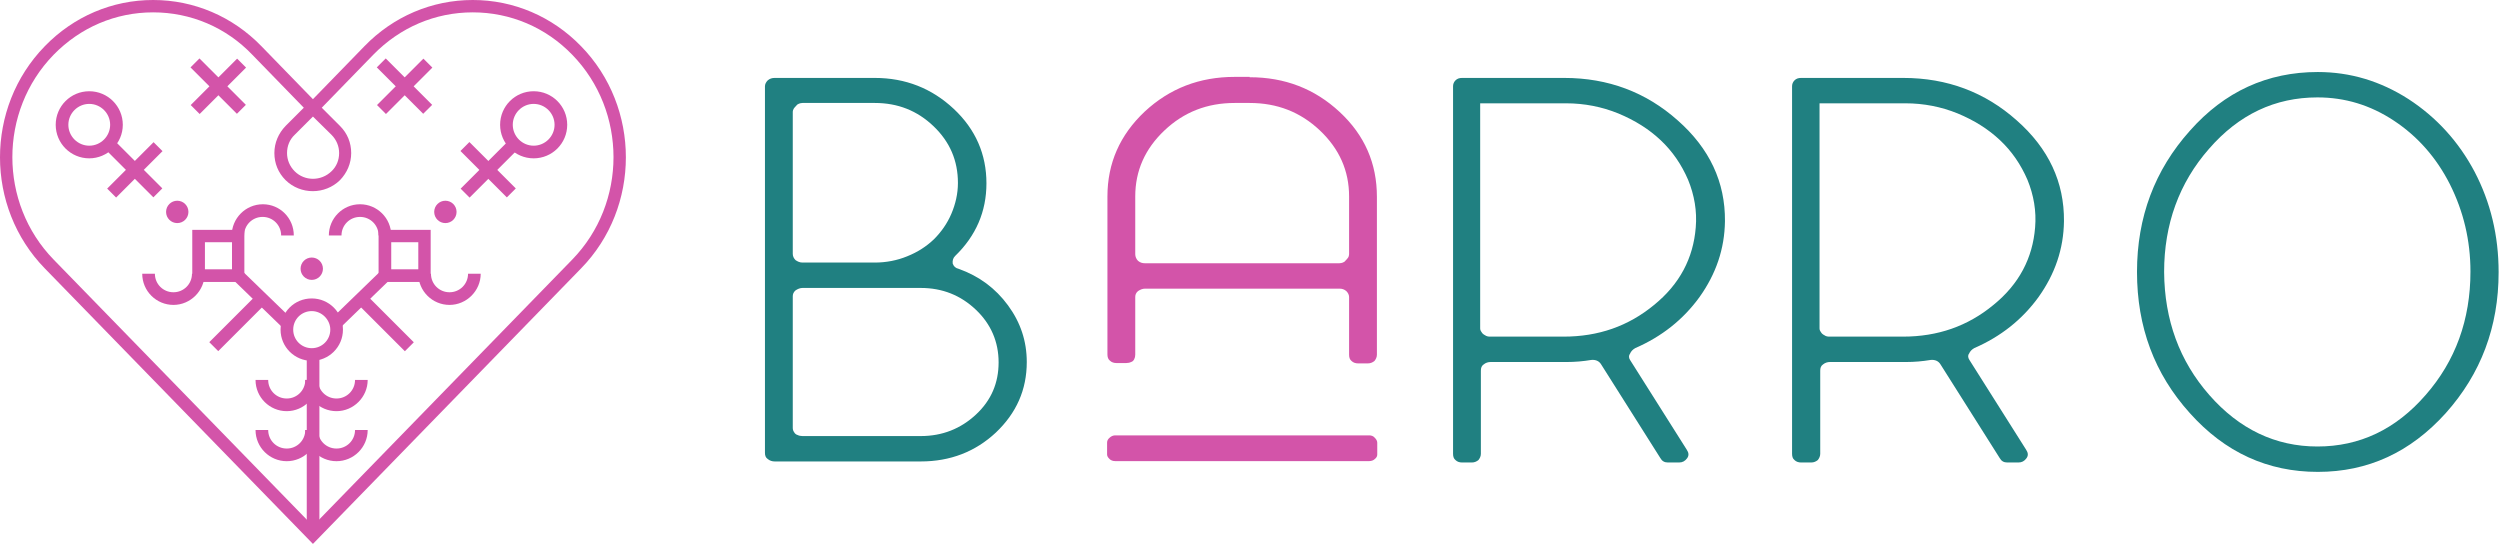
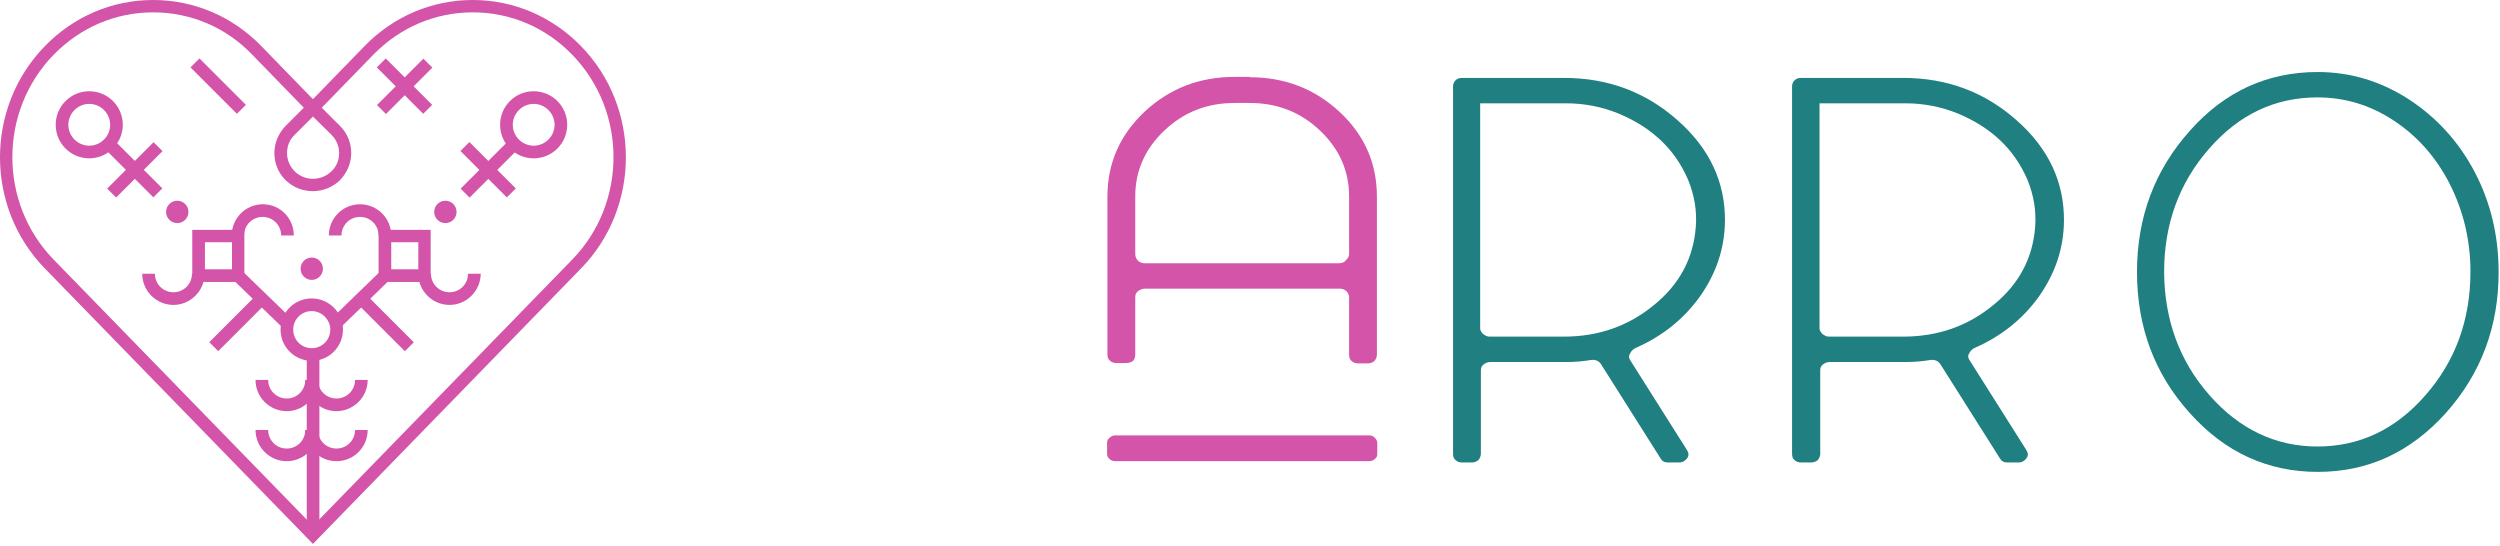
<svg xmlns="http://www.w3.org/2000/svg" fill="none" viewBox="0 0 719 157" height="157" width="719">
  <path fill="#D354A9" d="M90 156.426L12.887 77.197C-4.296 59.591 -4.296 30.896 12.887 13.289C21.183 4.74 32.271 0 44.037 0C55.803 0 66.892 4.74 75.187 13.289L90 28.526L104.813 13.289C113.108 4.74 124.197 0 135.963 0C147.729 0 158.817 4.74 167.113 13.289C184.296 30.896 184.296 59.591 167.113 77.197L90 156.426ZM44.037 3.555C33.202 3.555 23.13 7.872 15.427 15.744C-0.402 31.996 -0.402 58.406 15.427 74.658L90 151.263L164.573 74.658C180.402 58.406 180.402 31.996 164.573 15.744C156.955 7.872 146.798 3.555 135.963 3.555C125.128 3.555 115.055 7.872 107.352 15.744L92.539 30.98L97.787 36.228C99.904 38.345 101.004 41.053 101.004 44.016C101.004 46.979 99.819 49.687 97.787 51.803C93.471 56.036 86.445 56.036 82.128 51.803C80.012 49.687 78.911 46.979 78.911 44.016C78.911 41.053 80.096 38.345 82.128 36.228L87.376 30.98L72.563 15.744C65.029 7.872 54.872 3.555 44.037 3.555ZM90 33.52L84.752 38.768C83.313 40.122 82.551 41.984 82.551 44.016C82.551 45.963 83.313 47.825 84.752 49.264C87.63 52.142 92.37 52.142 95.333 49.264C96.772 47.91 97.534 46.047 97.534 44.016C97.534 42.069 96.772 40.207 95.333 38.768L90 33.52Z" />
-   <path fill="#D354A9" d="M68.195 16.867L54.848 30.214L57.421 32.788L70.769 19.441L68.195 16.867Z" />
  <path fill="#D354A9" d="M57.363 16.807L54.789 19.381L68.136 32.728L70.71 30.154L57.363 16.807Z" />
  <path fill="#D354A9" d="M44.168 40.893L30.82 54.24L33.394 56.814L46.741 43.467L44.168 40.893Z" />
  <path fill="#D354A9" d="M33.335 40.833L30.762 43.407L44.109 56.754L46.683 54.18L33.335 40.833Z" />
  <path fill="#D354A9" d="M25.669 45.54C20.337 45.54 16.02 41.223 16.02 35.89C16.02 30.558 20.337 26.241 25.669 26.241C31.002 26.241 35.319 30.558 35.319 35.89C35.319 41.223 30.917 45.54 25.669 45.54ZM25.669 29.881C22.368 29.881 19.659 32.589 19.659 35.89C19.659 39.192 22.368 41.9 25.669 41.9C28.97 41.9 31.679 39.192 31.679 35.89C31.679 32.589 28.97 29.881 25.669 29.881Z" />
  <path fill="#D354A9" d="M50.978 64.162C52.755 64.162 54.195 62.722 54.195 60.946C54.195 59.169 52.755 57.729 50.978 57.729C49.202 57.729 47.762 59.169 47.762 60.946C47.762 62.722 49.202 64.162 50.978 64.162Z" />
  <path fill="#D354A9" d="M89.662 80.499C91.438 80.499 92.878 79.058 92.878 77.282C92.878 75.505 91.438 74.065 89.662 74.065C87.885 74.065 86.445 75.505 86.445 77.282C86.445 79.058 87.885 80.499 89.662 80.499Z" />
  <path fill="#D354A9" d="M89.66 103.776C84.751 103.776 80.688 99.798 80.688 94.803C80.688 89.809 84.666 85.831 89.66 85.831C94.57 85.831 98.632 89.809 98.632 94.803C98.632 99.798 94.57 103.776 89.66 103.776ZM89.66 89.471C86.697 89.471 84.327 91.841 84.327 94.803C84.327 97.766 86.697 100.136 89.66 100.136C92.623 100.136 94.993 97.766 94.993 94.803C94.993 91.926 92.538 89.471 89.66 89.471Z" />
  <path fill="#D354A9" d="M82.465 118.251C77.555 118.251 73.492 114.272 73.492 109.278H77.132C77.132 112.241 79.502 114.611 82.465 114.611C85.427 114.611 87.797 112.241 87.797 109.278H91.437C91.437 114.188 87.374 118.251 82.465 118.251Z" />
  <path fill="#D354A9" d="M82.465 132.64C77.555 132.64 73.492 128.662 73.492 123.668H77.132C77.132 126.631 79.502 129.001 82.465 129.001C85.427 129.001 87.797 126.631 87.797 123.668H91.437C91.437 128.662 87.374 132.64 82.465 132.64Z" />
  <path fill="#D354A9" d="M96.773 118.251C91.864 118.251 87.801 114.272 87.801 109.278H91.441C91.441 112.241 93.811 114.611 96.773 114.611C99.736 114.611 102.106 112.241 102.106 109.278H105.746C105.746 114.188 101.683 118.251 96.773 118.251Z" />
  <path fill="#D354A9" d="M96.773 132.64C91.864 132.64 87.801 128.662 87.801 123.668H91.441C91.441 126.631 93.811 129.001 96.773 129.001C99.736 129.001 102.106 126.631 102.106 123.668H105.746C105.746 128.662 101.683 132.64 96.773 132.64Z" />
  <path fill="#D354A9" d="M70.279 81.091H55.297V66.108H70.279V81.091ZM58.937 77.451H66.724V69.663H58.937V77.451Z" />
  <path fill="#D354A9" d="M49.879 87.693C44.969 87.693 40.906 83.715 40.906 78.721H44.546C44.546 81.683 46.916 84.053 49.879 84.053C52.841 84.053 55.211 81.683 55.211 78.721H58.851C58.851 83.63 54.788 87.693 49.879 87.693Z" />
  <path fill="#D354A9" d="M84.497 67.717H80.857C80.857 64.754 78.487 62.384 75.525 62.384C72.562 62.384 70.192 64.754 70.192 67.717H66.637C66.637 62.807 70.615 58.744 75.609 58.744C80.519 58.744 84.497 62.722 84.497 67.717Z" />
  <path fill="#D354A9" d="M69.711 77.976L67.18 80.591L81.411 94.367L83.943 91.752L69.711 77.976Z" />
  <path fill="#D354A9" d="M74.017 84.584L60.191 98.41L62.765 100.984L76.591 87.158L74.017 84.584Z" />
  <path fill="#D354A9" d="M110.941 16.806L108.367 19.38L121.714 32.727L124.288 30.154L110.941 16.806Z" />
  <path fill="#D354A9" d="M121.773 16.866L108.426 30.213L110.999 32.787L124.347 19.44L121.773 16.866Z" />
  <path fill="#D354A9" d="M134.996 40.85L132.422 43.424L145.769 56.771L148.343 54.197L134.996 40.85Z" />
  <path fill="#D354A9" d="M145.828 40.91L132.48 54.257L135.054 56.831L148.401 43.484L145.828 40.91Z" />
  <path fill="#D354A9" d="M153.482 45.54C148.149 45.54 143.832 41.223 143.832 35.89C143.832 30.557 148.149 26.24 153.482 26.24C158.814 26.24 163.131 30.557 163.131 35.89C163.131 41.223 158.814 45.54 153.482 45.54ZM153.482 29.88C150.18 29.88 147.472 32.589 147.472 35.89C147.472 39.191 150.18 41.9 153.482 41.9C156.783 41.9 159.492 39.191 159.492 35.89C159.492 32.589 156.783 29.88 153.482 29.88Z" />
  <path fill="#D354A9" d="M128.092 64.162C129.868 64.162 131.308 62.722 131.308 60.946C131.308 59.169 129.868 57.729 128.092 57.729C126.315 57.729 124.875 59.169 124.875 60.946C124.875 62.722 126.315 64.162 128.092 64.162Z" />
  <path fill="#D354A9" d="M123.861 81.091H108.879V66.108H123.861V81.091ZM112.519 77.451H120.306V69.663H112.519V77.451Z" />
  <path fill="#D354A9" d="M129.277 87.693C124.368 87.693 120.305 83.715 120.305 78.721H123.944C123.944 81.683 126.315 84.053 129.277 84.053C132.24 84.053 134.61 81.683 134.61 78.721H138.25C138.25 83.63 134.187 87.693 129.277 87.693Z" />
  <path fill="#D354A9" d="M112.519 67.717H108.879C108.879 64.754 106.509 62.384 103.547 62.384C100.584 62.384 98.214 64.754 98.214 67.717H94.574C94.574 62.807 98.553 58.744 103.547 58.744C108.456 58.744 112.519 62.722 112.519 67.717Z" />
  <path fill="#D354A9" d="M109.413 78.003L95.184 91.781L97.715 94.396L111.945 80.618L109.413 78.003Z" />
  <path fill="#D354A9" d="M105.183 84.613L102.609 87.187L116.435 101.013L119.009 98.439L105.183 84.613Z" />
  <path fill="#D354A9" d="M91.862 101.999H88.223V153.802H91.862V101.999Z" />
-   <path fill="#208081" d="M275.7 77.313C281.6 79.413 286.3 82.913 289.9 87.813C293.5 92.713 295.3 98.113 295.3 104.113C295.3 112.113 292.3 118.813 286.4 124.413C280.5 129.913 273.3 132.713 264.8 132.713H222.8C222.1 132.713 221.4 132.513 220.8 132.013C220.2 131.613 220 131.013 220 130.213V24.813C220 24.213 220.3 23.613 220.8 23.113C221.4 22.613 222 22.413 222.8 22.413H251.6C260.4 22.413 268 25.413 274.3 31.313C280.6 37.213 283.7 44.413 283.7 52.713C283.7 60.813 280.7 67.813 274.7 73.613C274.1 74.213 273.9 74.913 274 75.813C274.3 76.613 274.8 77.113 275.7 77.313ZM228 32.113V73.013C228 73.713 228.3 74.313 228.8 74.813C229.4 75.213 230 75.513 230.8 75.513H251.6C254.8 75.513 258 74.913 260.9 73.713C263.9 72.513 266.4 70.913 268.6 68.813C270.7 66.713 272.4 64.313 273.6 61.513C274.8 58.713 275.5 55.713 275.5 52.613C275.5 46.213 273.2 40.813 268.5 36.313C263.8 31.813 258.2 29.613 251.6 29.613H230.8C230.4 29.613 230.1 29.713 229.8 29.813C229.5 29.913 229.2 30.113 229 30.413C228.7 30.713 228.5 30.913 228.3 31.213C228.1 31.613 228 31.813 228 32.113ZM264.8 125.413C271 125.413 276.3 123.313 280.7 119.213C285.1 115.113 287.2 110.113 287.2 104.213C287.2 98.313 285 93.213 280.7 89.113C276.3 84.913 271 82.813 264.8 82.813H230.8C230.1 82.813 229.4 83.113 228.8 83.513C228.2 84.013 228 84.613 228 85.213V123.013C228 123.513 228.1 123.913 228.4 124.313C228.6 124.713 229 125.013 229.4 125.113C229.8 125.313 230.3 125.413 230.8 125.413H264.8Z" />
  <path fill="#D354A9" d="M359.398 22.213C369.498 22.213 378.098 25.513 385.298 32.213C392.498 38.913 395.998 47.013 395.998 56.613V80.913V102.013C395.998 102.713 395.698 103.313 395.298 103.813C394.798 104.213 394.198 104.513 393.398 104.513H390.598C389.898 104.513 389.198 104.313 388.698 103.813C388.198 103.413 387.998 102.813 387.998 102.013V85.413C387.998 84.813 387.698 84.213 387.198 83.713C386.598 83.213 385.998 83.013 385.198 83.013H329.298C328.598 83.013 327.898 83.313 327.298 83.713C326.698 84.213 326.498 84.813 326.498 85.413V102.013C326.498 102.513 326.398 102.913 326.198 103.313C325.998 103.713 325.698 104.013 325.298 104.113C324.898 104.313 324.398 104.413 323.898 104.413H321.098C320.398 104.413 319.698 104.213 319.198 103.713C318.698 103.313 318.498 102.713 318.498 101.913V56.513C318.498 46.913 322.098 38.813 329.198 32.113C336.398 25.413 344.998 22.113 355.098 22.113H359.398V22.213ZM393.798 125.213C394.398 125.213 394.998 125.413 395.398 125.913C395.798 126.313 396.098 126.813 396.098 127.313V130.713C396.098 131.213 395.898 131.613 395.398 132.013C394.998 132.413 394.398 132.613 393.798 132.613H320.698C320.098 132.613 319.498 132.413 319.098 132.013C318.698 131.613 318.398 131.213 318.398 130.713V127.313C318.398 126.813 318.598 126.313 319.098 125.913C319.498 125.513 320.098 125.213 320.698 125.213H393.798ZM385.198 75.713C385.598 75.713 385.898 75.613 386.198 75.513C386.498 75.413 386.798 75.213 386.998 74.913C387.198 74.713 387.498 74.413 387.698 74.113C387.898 73.813 387.998 73.413 387.998 73.113V56.513C387.998 49.113 385.198 42.813 379.598 37.513C373.998 32.213 367.298 29.613 359.398 29.613H355.098C347.198 29.613 340.498 32.213 334.898 37.513C329.298 42.813 326.498 49.113 326.498 56.513V73.113C326.498 73.813 326.798 74.513 327.298 75.013C327.898 75.513 328.498 75.713 329.298 75.713H385.198Z" />
  <path fill="#208081" d="M468.798 103.513L485.098 129.313C485.698 130.213 485.798 131.013 485.198 131.813C484.598 132.613 483.898 133.013 482.898 133.013H479.698C478.698 133.013 477.998 132.613 477.498 131.713L460.498 104.813C459.898 103.813 458.898 103.413 457.698 103.513C455.298 103.913 452.998 104.113 450.598 104.113H428.698C427.998 104.113 427.298 104.313 426.698 104.813C426.098 105.213 425.898 105.813 425.898 106.613V130.513C425.898 131.213 425.598 131.813 425.198 132.313C424.698 132.713 424.098 133.013 423.298 133.013H420.498C419.798 133.013 419.098 132.813 418.598 132.313C418.098 131.913 417.898 131.313 417.898 130.513V24.813C417.898 24.213 418.098 23.613 418.598 23.113C419.098 22.613 419.698 22.413 420.498 22.413H449.898C462.498 22.413 473.398 26.513 482.498 34.613C491.698 42.713 496.198 52.413 496.098 63.613C495.998 71.613 493.498 78.813 488.798 85.413C484.098 91.913 477.898 96.813 470.298 100.113C469.598 100.513 469.098 101.013 468.798 101.713C468.398 102.213 468.398 102.913 468.798 103.513ZM449.698 96.813C459.698 96.813 468.298 93.813 475.698 87.713C483.098 81.713 486.998 74.213 487.698 65.413C488.098 60.713 487.298 56.113 485.498 51.713C483.598 47.313 480.998 43.513 477.598 40.313C474.198 37.113 470.198 34.613 465.398 32.613C460.698 30.713 455.698 29.713 450.398 29.713H425.698V94.413C425.698 94.813 425.798 95.113 426.098 95.513C426.298 95.913 426.698 96.213 427.098 96.413C427.498 96.713 427.998 96.813 428.498 96.813H449.698Z" />
  <path fill="#208081" d="M566.398 103.513L582.698 129.313C583.298 130.213 583.398 131.013 582.798 131.813C582.198 132.613 581.498 133.013 580.498 133.013H577.298C576.298 133.013 575.598 132.613 575.098 131.713L558.098 104.813C557.498 103.813 556.498 103.413 555.298 103.513C552.898 103.913 550.598 104.113 548.198 104.113H526.298C525.598 104.113 524.898 104.313 524.298 104.813C523.698 105.213 523.498 105.813 523.498 106.613V130.513C523.498 131.213 523.198 131.813 522.798 132.313C522.298 132.713 521.698 133.013 520.898 133.013H517.998C517.298 133.013 516.598 132.813 516.098 132.313C515.598 131.913 515.398 131.313 515.398 130.513V24.813C515.398 24.213 515.598 23.613 516.098 23.113C516.598 22.613 517.198 22.413 517.998 22.413H547.398C559.998 22.413 570.898 26.513 579.998 34.613C589.198 42.713 593.698 52.413 593.598 63.613C593.498 71.613 590.998 78.813 586.298 85.413C581.598 91.913 575.398 96.813 567.798 100.113C567.098 100.513 566.598 101.013 566.298 101.713C565.898 102.213 565.998 102.913 566.398 103.513ZM547.298 96.813C557.298 96.813 565.898 93.813 573.298 87.713C580.698 81.713 584.598 74.213 585.298 65.413C585.698 60.713 584.898 56.113 583.098 51.713C581.198 47.313 578.598 43.513 575.198 40.313C571.798 37.113 567.798 34.613 562.998 32.613C558.298 30.713 553.298 29.713 547.998 29.713H523.298V94.413C523.298 94.813 523.398 95.113 523.698 95.513C523.898 95.913 524.298 96.213 524.698 96.413C525.098 96.713 525.598 96.813 526.098 96.813H547.298Z" />
  <path fill="#208081" d="M666.602 20.713C675.902 20.713 684.602 23.313 692.702 28.513C700.702 33.713 707.102 40.713 711.702 49.413C716.302 58.213 718.602 67.813 718.602 78.313C718.602 94.013 713.502 107.513 703.402 118.813C693.202 130.113 681.002 135.713 666.602 135.713C652.202 135.713 639.902 130.113 629.802 118.813C619.602 107.513 614.602 94.013 614.602 78.213C614.602 62.413 619.702 48.913 629.802 37.613C639.802 26.313 652.102 20.713 666.602 20.713ZM635.402 113.613C644.002 123.413 654.402 128.413 666.502 128.413C678.602 128.413 689.002 123.513 697.602 113.613C706.202 103.813 710.502 91.913 710.502 78.113C710.502 69.113 708.502 60.813 704.602 53.013C700.702 45.313 695.302 39.213 688.502 34.713C681.702 30.213 674.402 28.013 666.502 28.013C654.302 28.013 643.902 32.913 635.302 42.813C626.702 52.613 622.402 64.513 622.402 78.213C622.502 92.013 626.802 103.813 635.402 113.613Z" />
</svg>